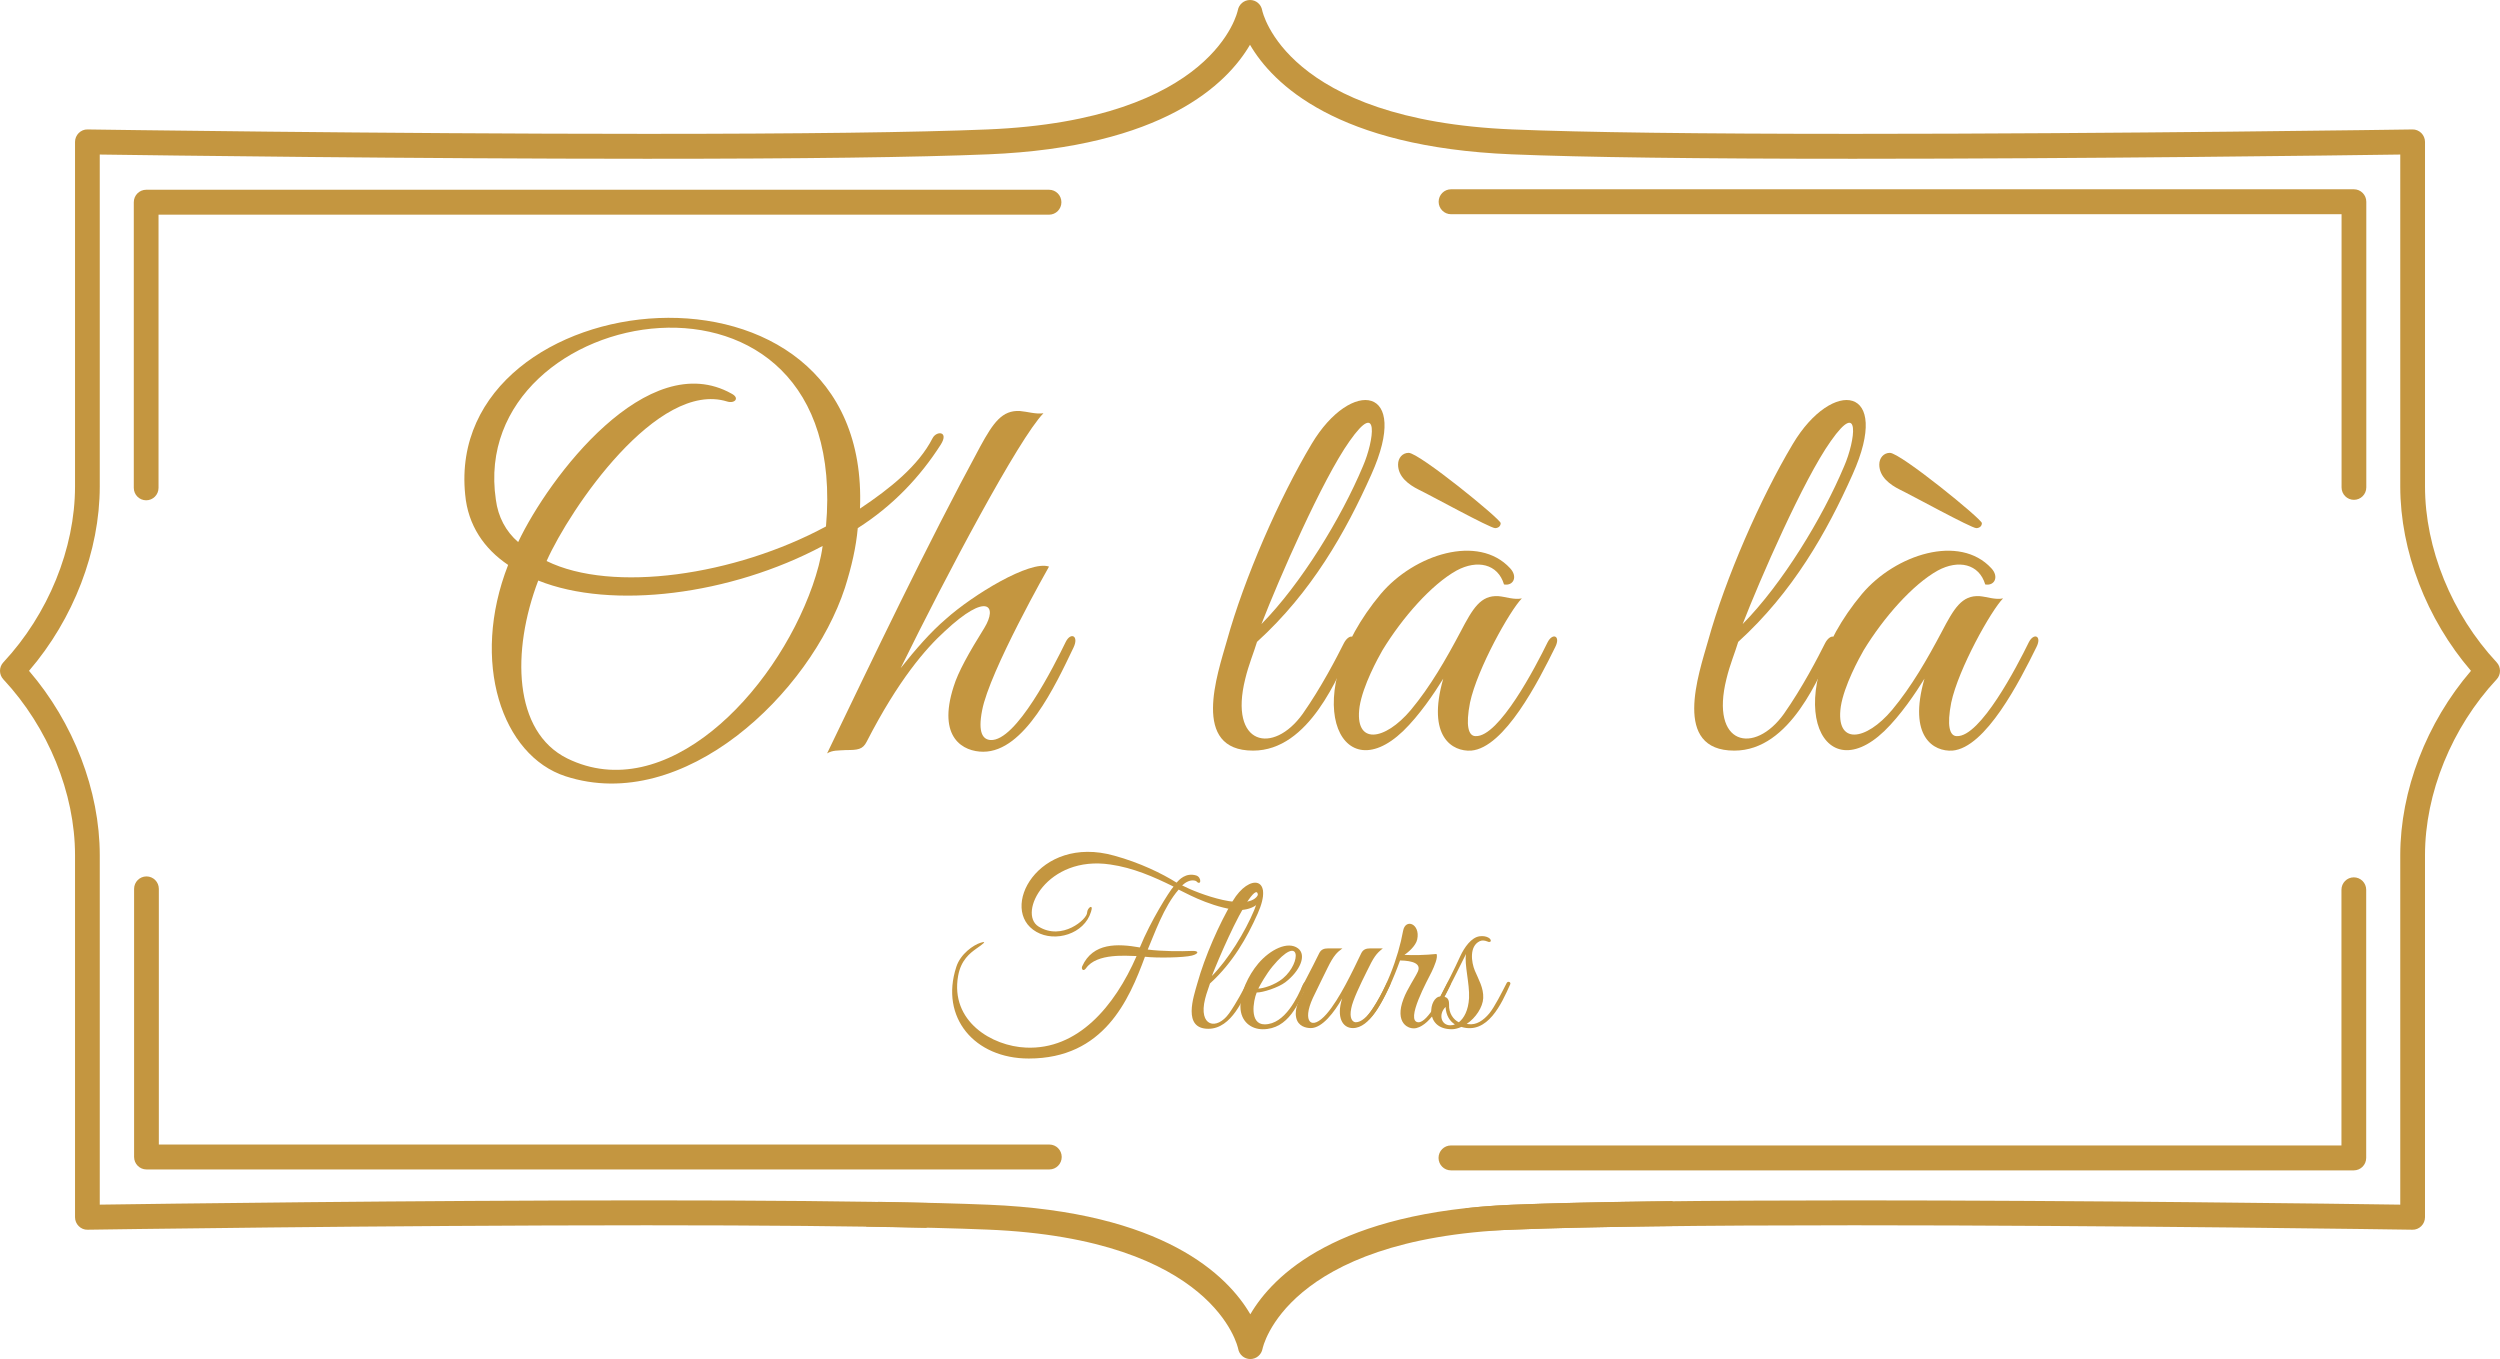
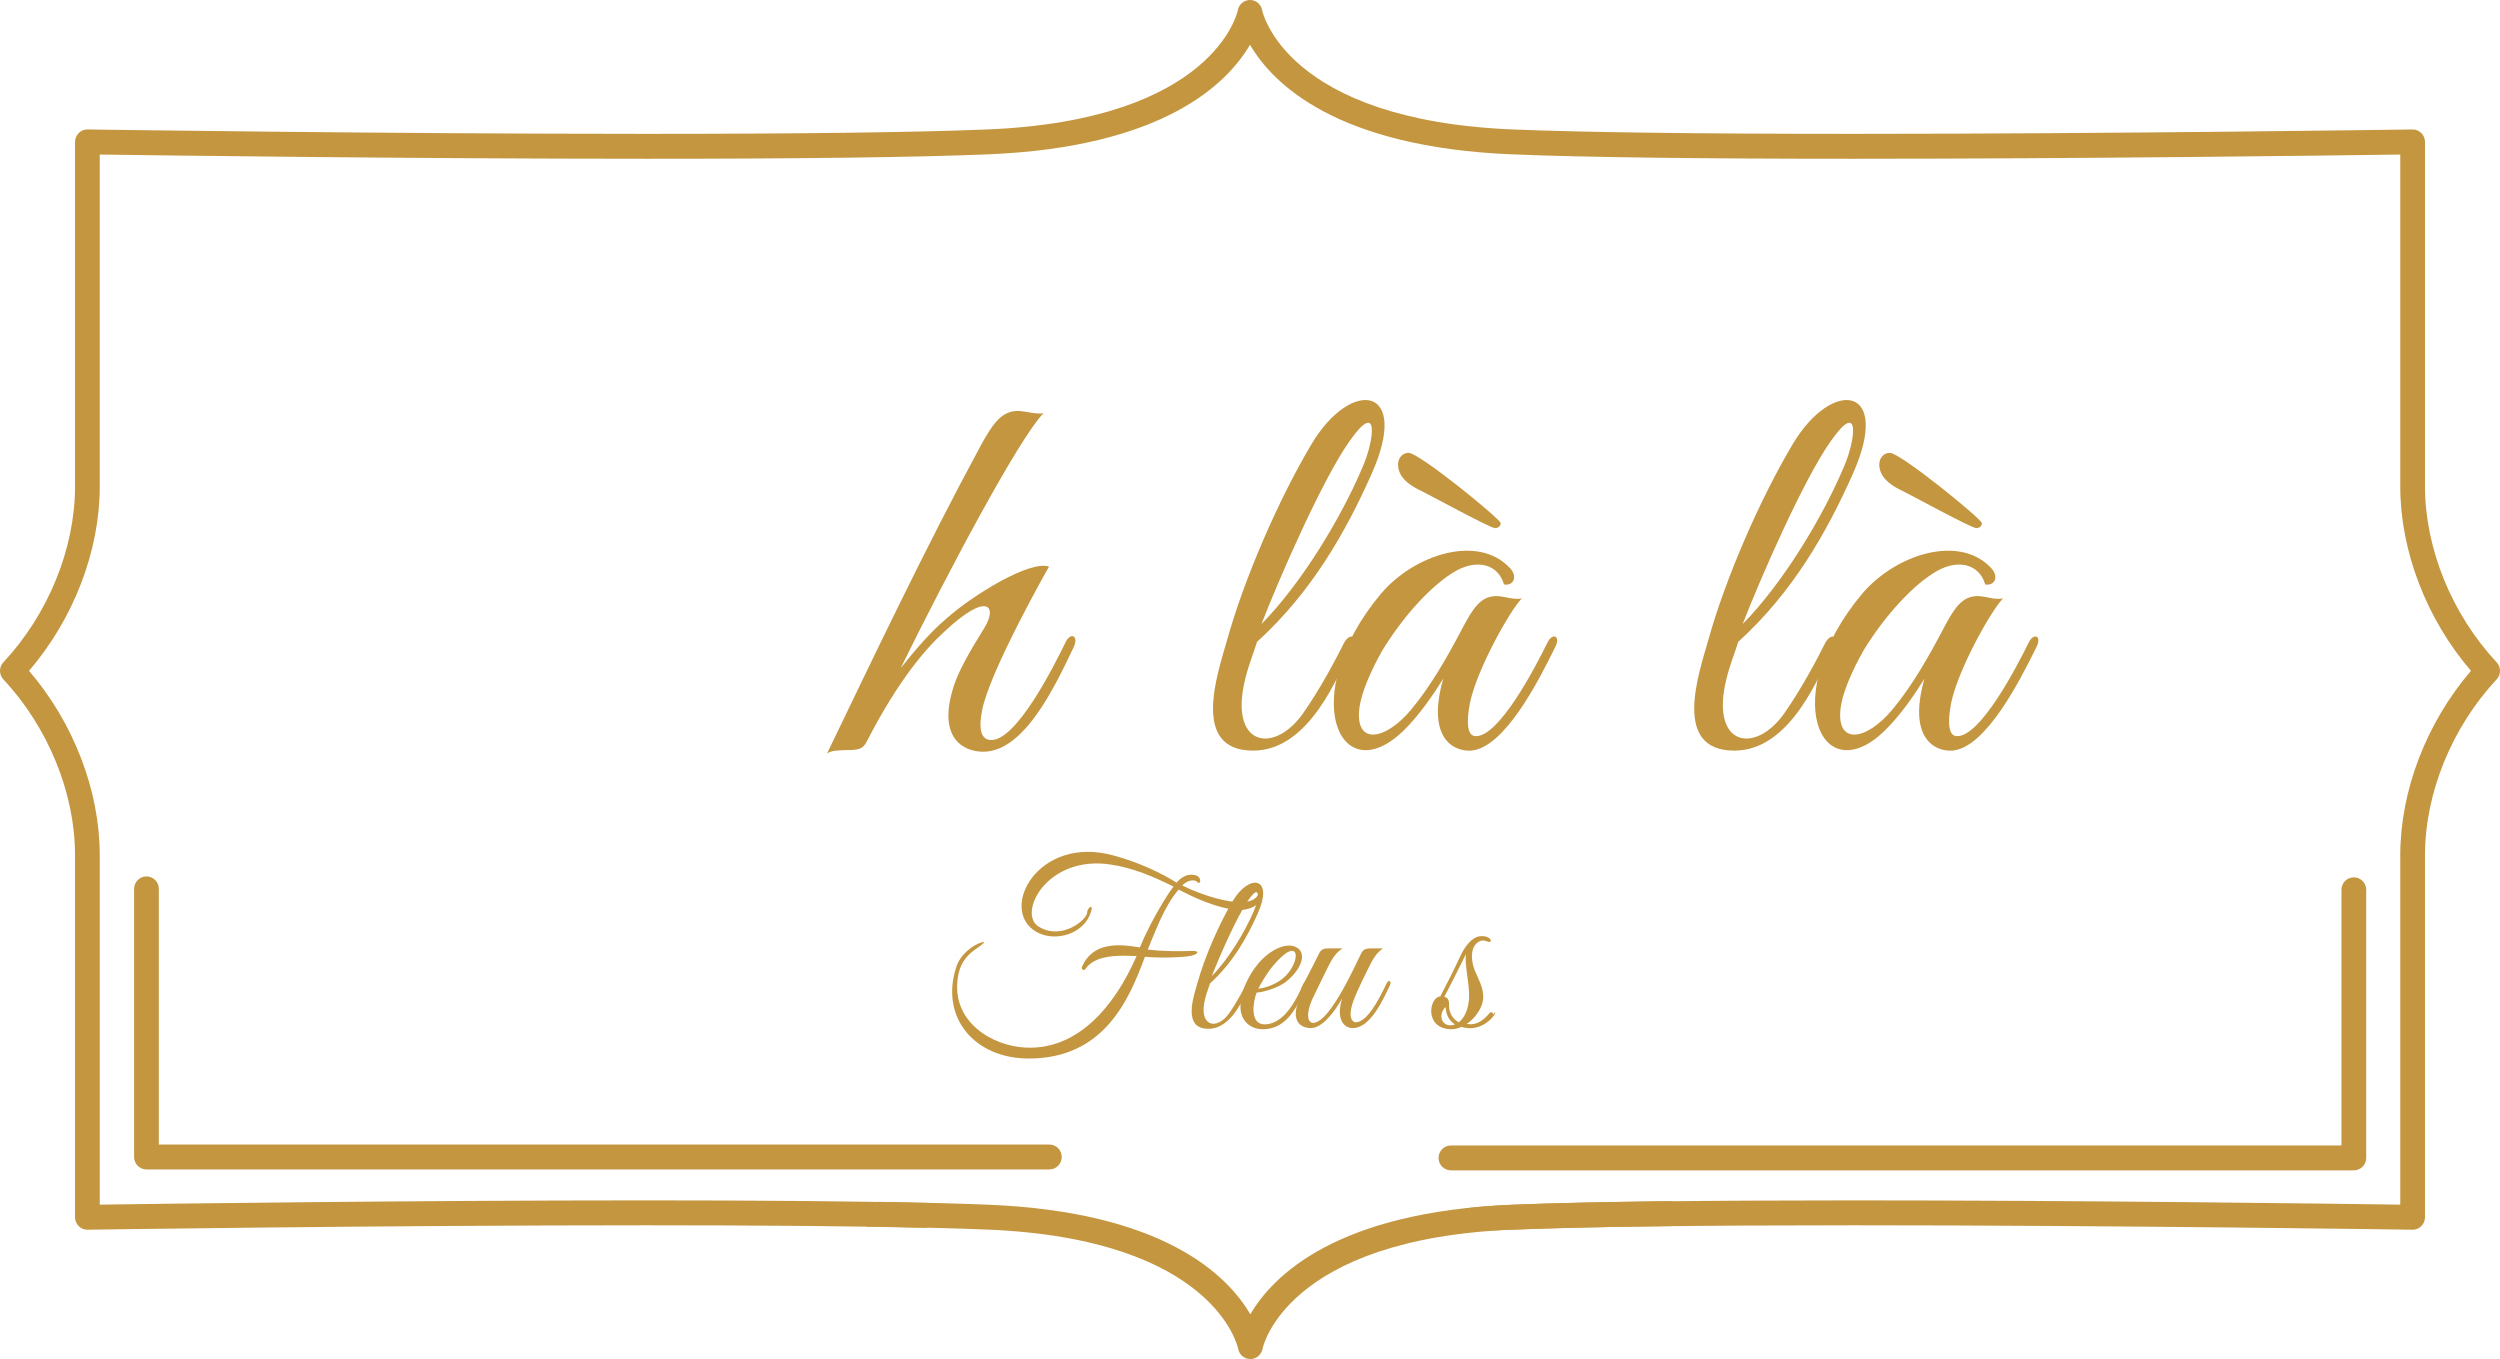
<svg xmlns="http://www.w3.org/2000/svg" version="1.2" baseProfile="tiny" x="0px" y="0px" width="650.778px" height="353.774px" viewBox="0 0 650.778 353.774" xml:space="preserve">
  <g id="Background">
</g>
  <g id="Objects">
    <g>
      <g>
-         <path fill="#C49640" d="M223.285,137.477c-0.436,4.936-1.597,10.016-3.339,15.532c-9,27.436-41.95,59.079-72.724,49.063     c-16.548-5.371-24.822-29.757-14.951-55.015c-6.242-4.209-10.451-10.306-11.177-18.29c-5.661-55.74,105.674-68.078,102.771,3.629     c7.839-5.226,15.241-11.177,18.871-18.29c1.016-2.032,4.354-1.887,2.177,1.597C239.542,124.123,232.43,131.671,223.285,137.477z      M129.078,130.074c0.58,4.5,2.612,8.274,5.807,11.032c7.983-16.838,33.676-50.95,55.595-38.611     c2.178,1.161,0.726,2.613-1.161,2.032c-18.145-5.661-40.935,27.87-47.031,41.515c17.129,8.419,49.063,3.774,72.724-9     C221.833,60.399,121.385,78.253,129.078,130.074z M140.11,151.122c-6.968,18.29-6.532,39.338,7.548,46.305     c25.402,12.484,53.854-16.548,63.869-44.999c1.161-3.338,2.177-6.967,2.612-10.306     C190.189,154.896,159.271,158.815,140.11,151.122z" />
        <path fill="#C49640" d="M255.943,195.685c-5.081,0-12.048-3.483-7.693-16.983c1.161-3.774,3.919-8.709,7.983-15.241     c3.483-5.661,0.871-9.581-10.306,0.871c-4.936,4.5-12.049,12.629-20.322,28.741c-1.017,2.032-2.322,2.177-5.371,2.177     c-2.177,0.146-3.483,0-4.936,0.871c11.758-24.386,25.838-53.998,39.919-79.981c3.338-6.097,5.661-9.435,10.306-9.145     c1.887,0.146,4.064,0.871,6.097,0.581c-6.387,6.532-25.258,42.096-37.16,66.337c3.919-4.936,7.839-9.435,11.758-12.774     c6.968-6.242,21.919-15.387,26.854-13.645c0,0-15.531,27.29-17.419,37.45c-1.161,5.952,0.291,7.548,2.178,7.693     c6.678,0.436,16.548-19.306,19.597-25.547c1.306-2.613,3.483-1.597,2.032,1.452C274.668,178.557,266.685,195.685,255.943,195.685     z" />
        <path fill="#C49640" d="M327.211,167.089c-0.726,2.467-2.178,5.951-3.049,9.58c-4.354,17.419,7.258,19.886,14.951,9.145     c4.79-6.822,8.854-14.661,10.742-18.435c1.306-2.467,3.483-2.177,2.177,0.726c-3.629,7.693-11.177,27.29-25.838,27.29     c-16.257,0-9.29-19.887-6.822-28.597c4.5-16.257,13.645-37.16,22.064-51.24c10.306-17.274,25.982-15.242,15.531,7.983     C350.291,138.493,341.437,154.17,327.211,167.089z M351.307,114.833c-7.112,10.016-18.435,35.999-22.935,47.612     c10.306-10.452,20.757-27.58,26.418-41.08C357.693,114.688,359.146,103.656,351.307,114.833z" />
        <path fill="#C49640" d="M382.949,195.396c-4.79,0.289-11.612-3.484-7.258-18.726c-2.322,3.775-6.242,9.581-10.451,13.645     c-16.693,15.968-27.726-9.436-5.807-35.708c8.71-10.306,25.402-15.677,33.677-6.677c2.032,2.177,0.871,4.645-1.597,4.209     c-1.597-5.371-6.968-6.532-12.339-3.629c-6.532,3.629-14.08,12.193-19.306,20.757c-1.161,2.032-5.08,9.145-5.951,14.66     c-1.452,10.162,6.532,9,13.354,0.871c5.08-6.096,9.145-13.209,12.919-20.321c3.193-6.097,5.226-9.581,9.87-9.29     c1.888,0.145,4.064,1.016,6.097,0.581c-3.048,3.048-11.612,18.29-13.499,27.144c-1.161,5.951-0.436,8.709,1.451,8.709     c6.097,0.291,15.677-18.144,18.726-24.386c1.306-2.613,3.483-1.742,2.032,1.161C400.513,177.25,391.658,194.669,382.949,195.396z      M389.191,137.477c-1.307,0-17.129-8.709-19.887-10.016c-2.613-1.307-5.371-3.339-5.371-6.532c0-1.742,1.161-3.048,2.758-3.048     c2.758,0,23.951,17.274,23.951,18.29C390.643,137.042,389.917,137.477,389.191,137.477z" />
        <path fill="#C49640" d="M452.476,167.089c-0.726,2.467-2.178,5.951-3.049,9.58c-4.354,17.419,7.258,19.886,14.951,9.145     c4.79-6.822,8.854-14.661,10.742-18.435c1.306-2.467,3.483-2.177,2.177,0.726c-3.629,7.693-11.177,27.29-25.838,27.29     c-16.257,0-9.29-19.887-6.822-28.597c4.5-16.257,13.645-37.16,22.064-51.24c10.306-17.274,25.982-15.242,15.531,7.983     C475.556,138.493,466.701,154.17,452.476,167.089z M476.571,114.833c-7.112,10.016-18.435,35.999-22.935,47.612     c10.306-10.452,20.757-27.58,26.418-41.08C482.958,114.688,484.41,103.656,476.571,114.833z" />
        <path fill="#C49640" d="M508.214,195.396c-4.79,0.289-11.612-3.484-7.258-18.726c-2.322,3.775-6.242,9.581-10.451,13.645     c-16.693,15.968-27.726-9.436-5.807-35.708c8.71-10.306,25.402-15.677,33.677-6.677c2.032,2.177,0.871,4.645-1.597,4.209     c-1.597-5.371-6.968-6.532-12.339-3.629c-6.532,3.629-14.08,12.193-19.306,20.757c-1.161,2.032-5.08,9.145-5.951,14.66     c-1.452,10.162,6.532,9,13.354,0.871c5.08-6.096,9.145-13.209,12.919-20.321c3.193-6.097,5.226-9.581,9.87-9.29     c1.888,0.145,4.064,1.016,6.097,0.581c-3.048,3.048-11.612,18.29-13.499,27.144c-1.161,5.951-0.436,8.709,1.451,8.709     c6.097,0.291,15.677-18.144,18.726-24.386c1.307-2.613,3.483-1.742,2.032,1.161C525.777,177.25,516.923,194.669,508.214,195.396z      M514.456,137.477c-1.307,0-17.129-8.709-19.887-10.016c-2.613-1.307-5.371-3.339-5.371-6.532c0-1.742,1.161-3.048,2.758-3.048     c2.758,0,23.951,17.274,23.951,18.29C515.907,137.042,515.182,137.477,514.456,137.477z" />
        <path fill="#C49640" d="M320.968,236.774c-7.016-1.15-13.004-4.719-14.153-5.202c-3.871,4.415-6.351,11.674-8.045,15.604     c3.689,0.484,8.892,0.484,11.372,0.363c2.056-0.121,1.995,0.727,0.12,1.21c-2.116,0.544-9.133,0.665-12.218,0.303     c-4.174,11.311-10.706,26.493-30.243,26.493c-14.093,0-23.166-10.646-18.871-23.832c1.089-3.447,4.536-5.746,6.29-6.291     c1.936-0.604,0.666,0.303-1.149,1.573c-1.512,1.089-3.931,2.903-4.657,7.017c-2.117,11.855,8.831,18.326,17.662,18.689     c13.428,0.605,23.045-10.645,28.791-23.831c-2.298,0-10.343-0.907-13.186,3.206c-0.726,0.967-1.271,0.121-0.968-0.545     c2.782-6.17,9.193-5.928,15-4.899c2.843-6.956,7.622-14.517,8.771-15.847c-5.141-2.541-10.524-4.9-16.452-5.746     c-16.513-2.48-24.194,12.701-18.689,16.149c6.108,3.811,12.702-1.936,12.642-3.63c0.061-1.33,1.754-2.419,1.027-0.241     c-1.754,5.867-9.375,8.044-14.214,5.263c-10.04-5.686,0.363-25.465,20.263-19.84c6.653,1.814,12.46,4.657,16.211,7.016     c0.665-0.725,2.358-2.66,5.08-1.875c1.573,0.484,1.331,2.965,0,1.452c-1.391-0.544-2.782,0.363-3.629,1.149     c4.053,2.117,17.541,7.197,19.84,2.299c0.847-1.936,1.451-1.21,1.088,0.302C328.287,235.563,325.081,237.379,320.968,236.774z" />
        <path fill="#C49640" d="M314.975,256.009c-0.303,1.027-0.907,2.479-1.271,3.992c-1.814,7.258,3.024,8.286,6.23,3.811     c1.996-2.844,3.689-6.109,4.476-7.682c0.545-1.029,1.452-0.908,0.907,0.302c-1.512,3.206-4.657,11.372-10.767,11.372     c-6.774,0-3.871-8.287-2.843-11.916c1.875-6.775,5.686-15.484,9.194-21.352c4.294-7.198,10.827-6.352,6.472,3.326     C324.592,244.093,320.902,250.625,314.975,256.009z M325.016,234.233c-2.964,4.174-7.682,15-9.558,19.84     c4.295-4.355,8.65-11.492,11.009-17.118C327.677,234.173,328.281,229.576,325.016,234.233z" />
        <path fill="#C49640" d="M328.703,267.924c-3.024,0-5.746-1.995-5.807-5.807c-0.061-3.629,1.996-8.165,4.657-11.311     c3.085-3.63,7.682-5.928,10.344-3.932c2.298,1.754,0.544,5.867-3.327,8.831c-1.875,1.391-5.807,2.661-7.439,2.661     c-0.907,2.178-1.936,8.286,2.057,8.286c5.322,0,8.589-7.137,9.979-10.343c0.484-1.089,1.693-1.21,1.089,0.061     C338.018,261.21,335.417,267.924,328.703,267.924z M331.183,251.653c-1.572,1.936-3.084,4.598-3.629,5.686     c1.089,0,4.234-0.847,6.412-2.661C338.925,250.504,338.623,242.642,331.183,251.653z" />
        <path fill="#C49640" d="M352.17,267.622c-2.722,0-4.354-2.844-2.782-7.742c-2.057,3.629-5.202,7.742-8.166,7.742     c-1.209,0-3.326-0.424-3.811-2.723c-0.544-2.601,0.968-4.838,2.057-7.016c-0.362,0-0.907-0.182-0.544-0.969l1.089-2.116     c1.209-2.299,2.479-4.778,3.387-6.653c0.484-0.969,1.21-1.271,2.359-1.271h3.689c-1.392,1.028-2.238,1.754-3.871,5.081     c0,0-2.722,5.504-3.811,7.803c-2.903,6.29-0.363,8.709,3.568,4.174c3.388-3.932,6.714-11.009,9.013-15.787     c0.483-0.969,1.21-1.271,2.358-1.271h3.267c-1.754,1.392-2.358,2.237-4.174,5.988c-1.693,3.388-3.689,7.561-4.052,9.617     c-0.545,2.601,0.302,3.568,1.148,3.629c2.964,0,5.988-5.746,8.045-10.101c0.484-1.09,1.452-0.666,0.847,0.544     C359.852,260.666,356.586,267.622,352.17,267.622z" />
-         <path fill="#C49640" d="M368.681,267.622c-2.056,0.483-5.746-1.331-3.326-7.621c0.907-2.48,3.085-5.626,3.75-7.138     c0.847-1.996-1.271-2.782-4.657-2.843l-0.726,1.936c-1.452,3.811-4.355,10.524-7.319,13.367     c-0.483,0.424-0.847-0.242-0.483-0.786c4.778-6.291,8.104-15.425,9.314-22.198c0.604-3.388,4.536-1.875,3.689,2.178     c-0.362,1.693-2.298,3.326-3.326,4.052c2.237,0.121,5.383,0.061,8.347-0.241c0.424,0.846-0.544,3.145-1.271,4.656     c-0.907,1.876-7.076,12.945-3.447,13.126c2.479,0.061,6.229-7.5,7.5-10.101c0.545-1.029,1.331-0.605,0.726,0.604     C375.697,260.242,372.612,266.653,368.681,267.622z" />
-         <path fill="#C49640" d="M380.414,267.319c-0.848,0.363-1.694,0.604-2.48,0.604c-7.318,0-5.928-8.407-3.024-8.528     c1.634-3.085,3.629-7.016,5.202-10.464c1.089-2.358,2.903-4.899,5.021-5.202c0.907-0.121,1.633,0,2.237,0.303     c1.089,0.545,0.847,1.572-0.241,1.028c-0.605-0.242-1.331-0.363-1.936-0.061c-2.783,1.331-2.178,5.504-1.271,7.682     c0.968,2.298,2.299,4.476,2.178,7.138c-0.121,2.358-1.936,5.141-4.295,6.713l0.424,0.061c2.057,0.303,3.932-0.967,5.443-2.781     c1.392-1.694,3.267-5.444,4.536-7.924c0.303-0.605,1.21-0.242,0.907,0.363C390.878,261.271,387.249,269.376,380.414,267.319z      M376.301,262.117c-1.936,1.936-1.149,4.778,1.21,4.778c0.423,0,0.847-0.061,1.209-0.242     C377.45,265.868,376.422,264.416,376.301,262.117z M381.623,248.327c-1.633,3.266-4.233,8.527-5.686,11.189     c0,0,1.331-0.061,1.271,1.936c-0.121,2.299,1.149,3.992,2.54,4.657c1.331-1.028,2.48-3.085,2.661-6.29     C382.591,256.009,381.14,251.048,381.623,248.327z" />
+         <path fill="#C49640" d="M380.414,267.319c-0.848,0.363-1.694,0.604-2.48,0.604c-7.318,0-5.928-8.407-3.024-8.528     c1.634-3.085,3.629-7.016,5.202-10.464c1.089-2.358,2.903-4.899,5.021-5.202c0.907-0.121,1.633,0,2.237,0.303     c1.089,0.545,0.847,1.572-0.241,1.028c-0.605-0.242-1.331-0.363-1.936-0.061c-2.783,1.331-2.178,5.504-1.271,7.682     c0.968,2.298,2.299,4.476,2.178,7.138c-0.121,2.358-1.936,5.141-4.295,6.713l0.424,0.061c2.057,0.303,3.932-0.967,5.443-2.781     c0.303-0.605,1.21-0.242,0.907,0.363C390.878,261.271,387.249,269.376,380.414,267.319z      M376.301,262.117c-1.936,1.936-1.149,4.778,1.21,4.778c0.423,0,0.847-0.061,1.209-0.242     C377.45,265.868,376.422,264.416,376.301,262.117z M381.623,248.327c-1.633,3.266-4.233,8.527-5.686,11.189     c0,0,1.331-0.061,1.271,1.936c-0.121,2.299,1.149,3.992,2.54,4.657c1.331-1.028,2.48-3.085,2.661-6.29     C382.591,256.009,381.14,251.048,381.623,248.327z" />
      </g>
    </g>
    <g>
-       <rect x="-126.517" y="190.022" fill="none" width="568.756" height="200.798" />
-     </g>
+       </g>
    <g>
      <g>
        <g>
          <g>
            <path fill="#C49640" d="M649.907,172.409c-11.674-12.526-18.649-29.635-18.649-45.763v-89.71c0-0.866-0.36-1.697-0.963-2.308       c-0.616-0.605-1.469-0.966-2.312-0.931c-0.762,0.008-76.892,1.146-145.524,1.146c-40.272,0-70.118-0.386-88.686-1.146       c-59.145-2.425-65.132-30.616-65.215-31.027c-0.269-1.54-1.584-2.663-3.136-2.67c-0.021,0-0.03,0-0.03,0       c-1.561,0-2.889,1.131-3.173,2.661c-0.05,0.29-5.933,28.604-65.215,31.036c-18.565,0.761-48.41,1.146-88.686,1.146       c-68.621,0-144.764-1.139-145.527-1.146c-0.854-0.035-1.689,0.326-2.297,0.931c-0.613,0.611-0.963,1.442-0.963,2.308v89.71       c0,16.127-6.97,33.236-18.653,45.763c-1.169,1.244-1.169,3.186,0,4.437C12.56,189.37,19.53,206.479,19.53,222.604v94.262       c0,0.871,0.35,1.704,0.963,2.308c0.608,0.613,1.444,0.969,2.297,0.937c0.764-0.016,76.896-1.154,145.527-1.154       c30.386,0,54.77,0.223,72.899,0.657c-0.072-2.169,0.068-4.343,0.448-6.473c-18.22-0.441-42.755-0.669-73.348-0.669       c-60.601,0-127.032,0.891-142.349,1.111v-90.979c0-16.797-6.838-34.511-18.418-47.981       c11.58-13.465,18.418-31.185,18.418-47.978V40.229c15.324,0.218,81.758,1.101,142.349,1.101       c40.366,0,70.295-0.385,88.943-1.156c45.59-1.872,62.201-18.375,68.13-28.521c5.924,10.146,22.527,26.649,68.122,28.521       c18.644,0.771,48.577,1.156,88.944,1.156c60.598,0,127.033-0.883,142.36-1.101v86.417c0,16.793,6.838,34.513,18.408,47.978       c-11.57,13.47-18.408,31.184-18.408,47.981v90.979c-15.327-0.221-81.763-1.111-142.36-1.111c-0.008,0-0.008,0-0.008,0       c-40.359,0-70.293,0.391-88.937,1.156c-4.251,0.175-8.235,0.485-11.995,0.898c0.605,1.921,1.014,3.907,1.224,5.924       c3.469-0.078,7.123-0.189,11.03-0.351c18.567-0.755,48.403-1.144,88.678-1.144h0.008c68.633,0,144.763,1.139,145.524,1.154       c0.844,0.034,1.696-0.323,2.312-0.937c0.603-0.604,0.963-1.437,0.963-2.308v-94.262c0-16.125,6.976-33.234,18.649-45.759       C651.068,175.595,651.068,173.652,649.907,172.409z" />
          </g>
          <g>
-             <path fill="#C49640" d="M612.753,130.113c-1.78,0-3.218-1.449-3.218-3.239V55.763H377.717c-1.776,0-3.221-1.454-3.221-3.244       c0-1.792,1.444-3.246,3.221-3.246h235.036c1.776,0,3.222,1.454,3.222,3.246v74.355       C615.975,128.664,614.529,130.113,612.753,130.113z" />
-           </g>
+             </g>
          <g>
            <path fill="#C49640" d="M273.159,304.422H38.131c-1.777,0-3.224-1.457-3.224-3.245V231.38c0-1.788,1.447-3.24,3.224-3.24       c1.775,0,3.216,1.452,3.216,3.24v66.555h231.812c1.784,0,3.215,1.451,3.215,3.242       C276.374,302.965,274.943,304.422,273.159,304.422z" />
          </g>
          <g>
            <path fill="#C49640" d="M612.726,304.661H377.689c-1.776,0-3.222-1.456-3.222-3.244c0-1.791,1.445-3.242,3.222-3.242h231.817       V231.62c0-1.788,1.439-3.239,3.219-3.239c1.776,0,3.221,1.451,3.221,3.239v69.797       C615.946,303.205,614.502,304.661,612.726,304.661z" />
          </g>
          <g>
-             <path fill="#C49640" d="M38.051,130.234c-1.777,0-3.223-1.449-3.223-3.238V52.641c0-1.792,1.446-3.247,3.223-3.247h235.028       c1.783,0,3.216,1.454,3.216,3.247c0,1.79-1.433,3.243-3.216,3.243H41.267v71.112C41.267,128.786,39.825,130.234,38.051,130.234       z" />
-           </g>
+             </g>
          <g>
            <path fill="#C49640" d="M435.271,316.724c0-1.361,0.05-2.713,0.126-4.055c-17.365,0.19-31.349,0.501-41.79,0.932       c-45.591,1.872-62.201,18.375-68.132,28.521c-5.923-10.146-22.525-26.649-68.122-28.521       c-7.666-0.316-17.271-0.568-28.694-0.756c-0.966,2.207-2.047,4.352-3.226,6.438c12.759,0.189,23.348,0.455,31.662,0.795       c59.146,2.423,65.133,30.614,65.215,31.024c0.268,1.542,1.584,2.663,3.137,2.673c0.02,0,0.028,0,0.028,0       c1.562,0,2.889-1.131,3.175-2.663c0.05-0.29,5.931-28.602,65.214-31.034c10.36-0.425,24.237-0.73,41.473-0.921       C435.306,318.346,435.271,317.54,435.271,316.724z" />
          </g>
        </g>
      </g>
    </g>
  </g>
</svg>